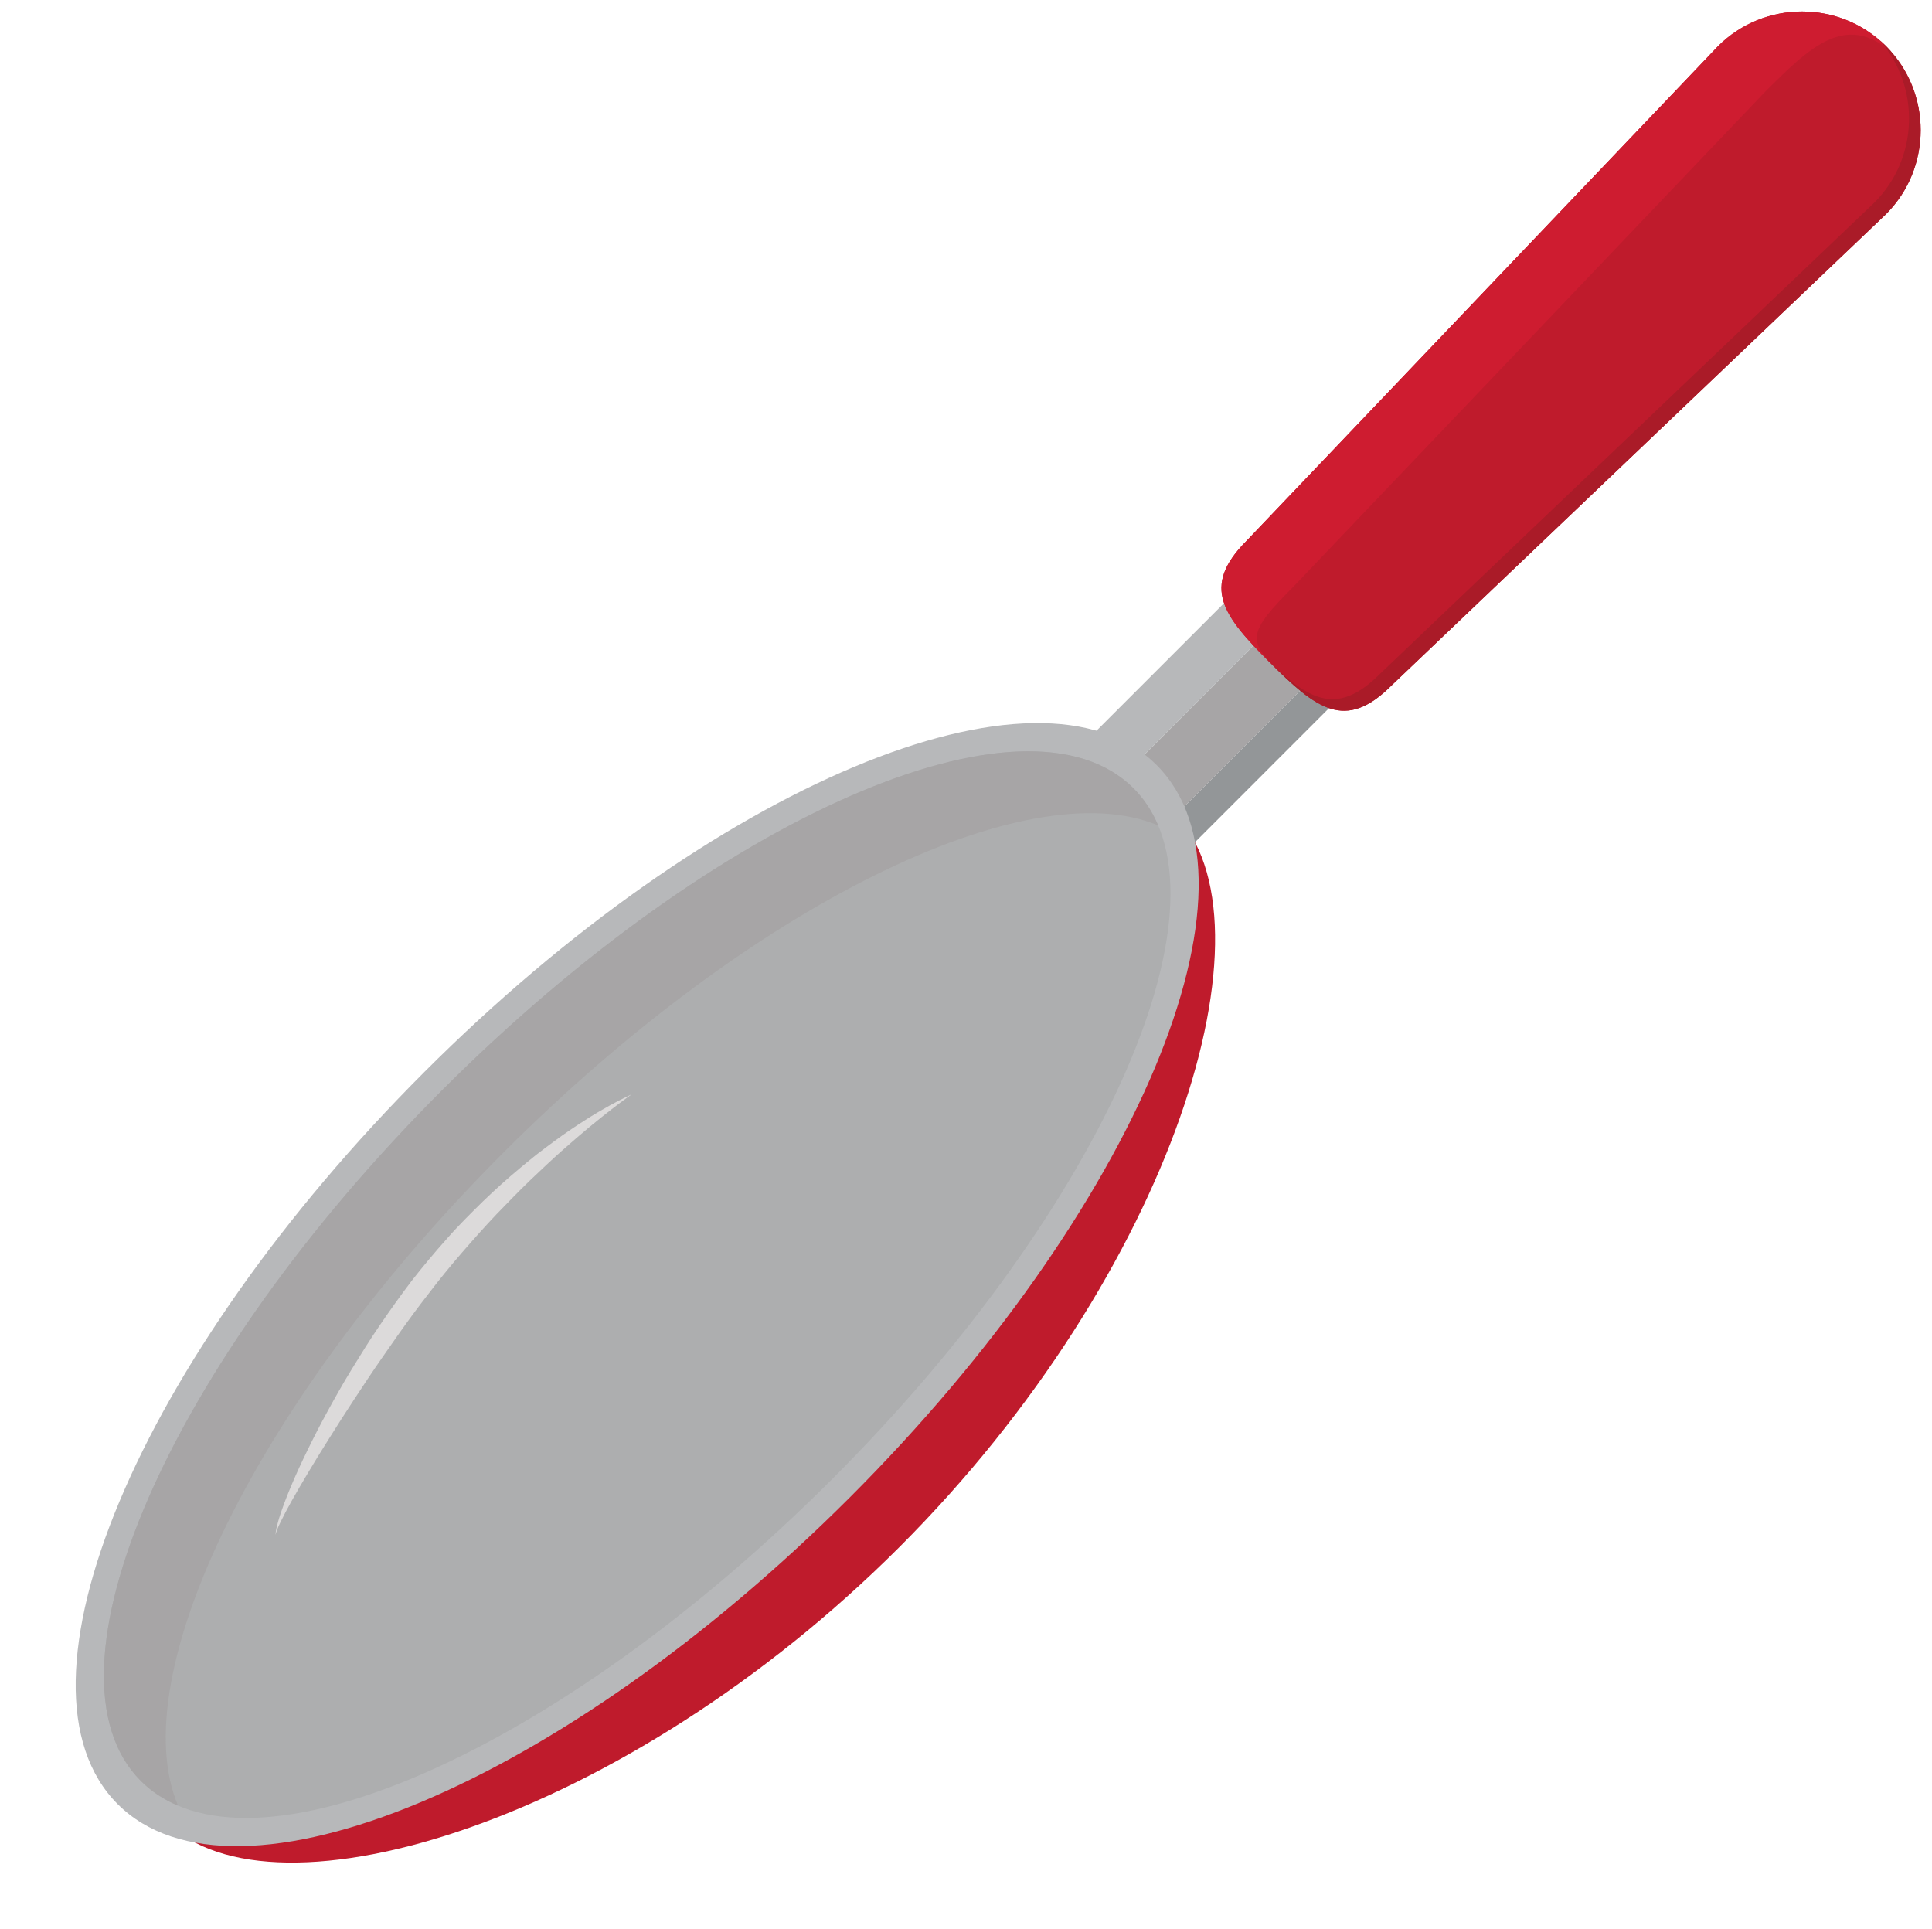
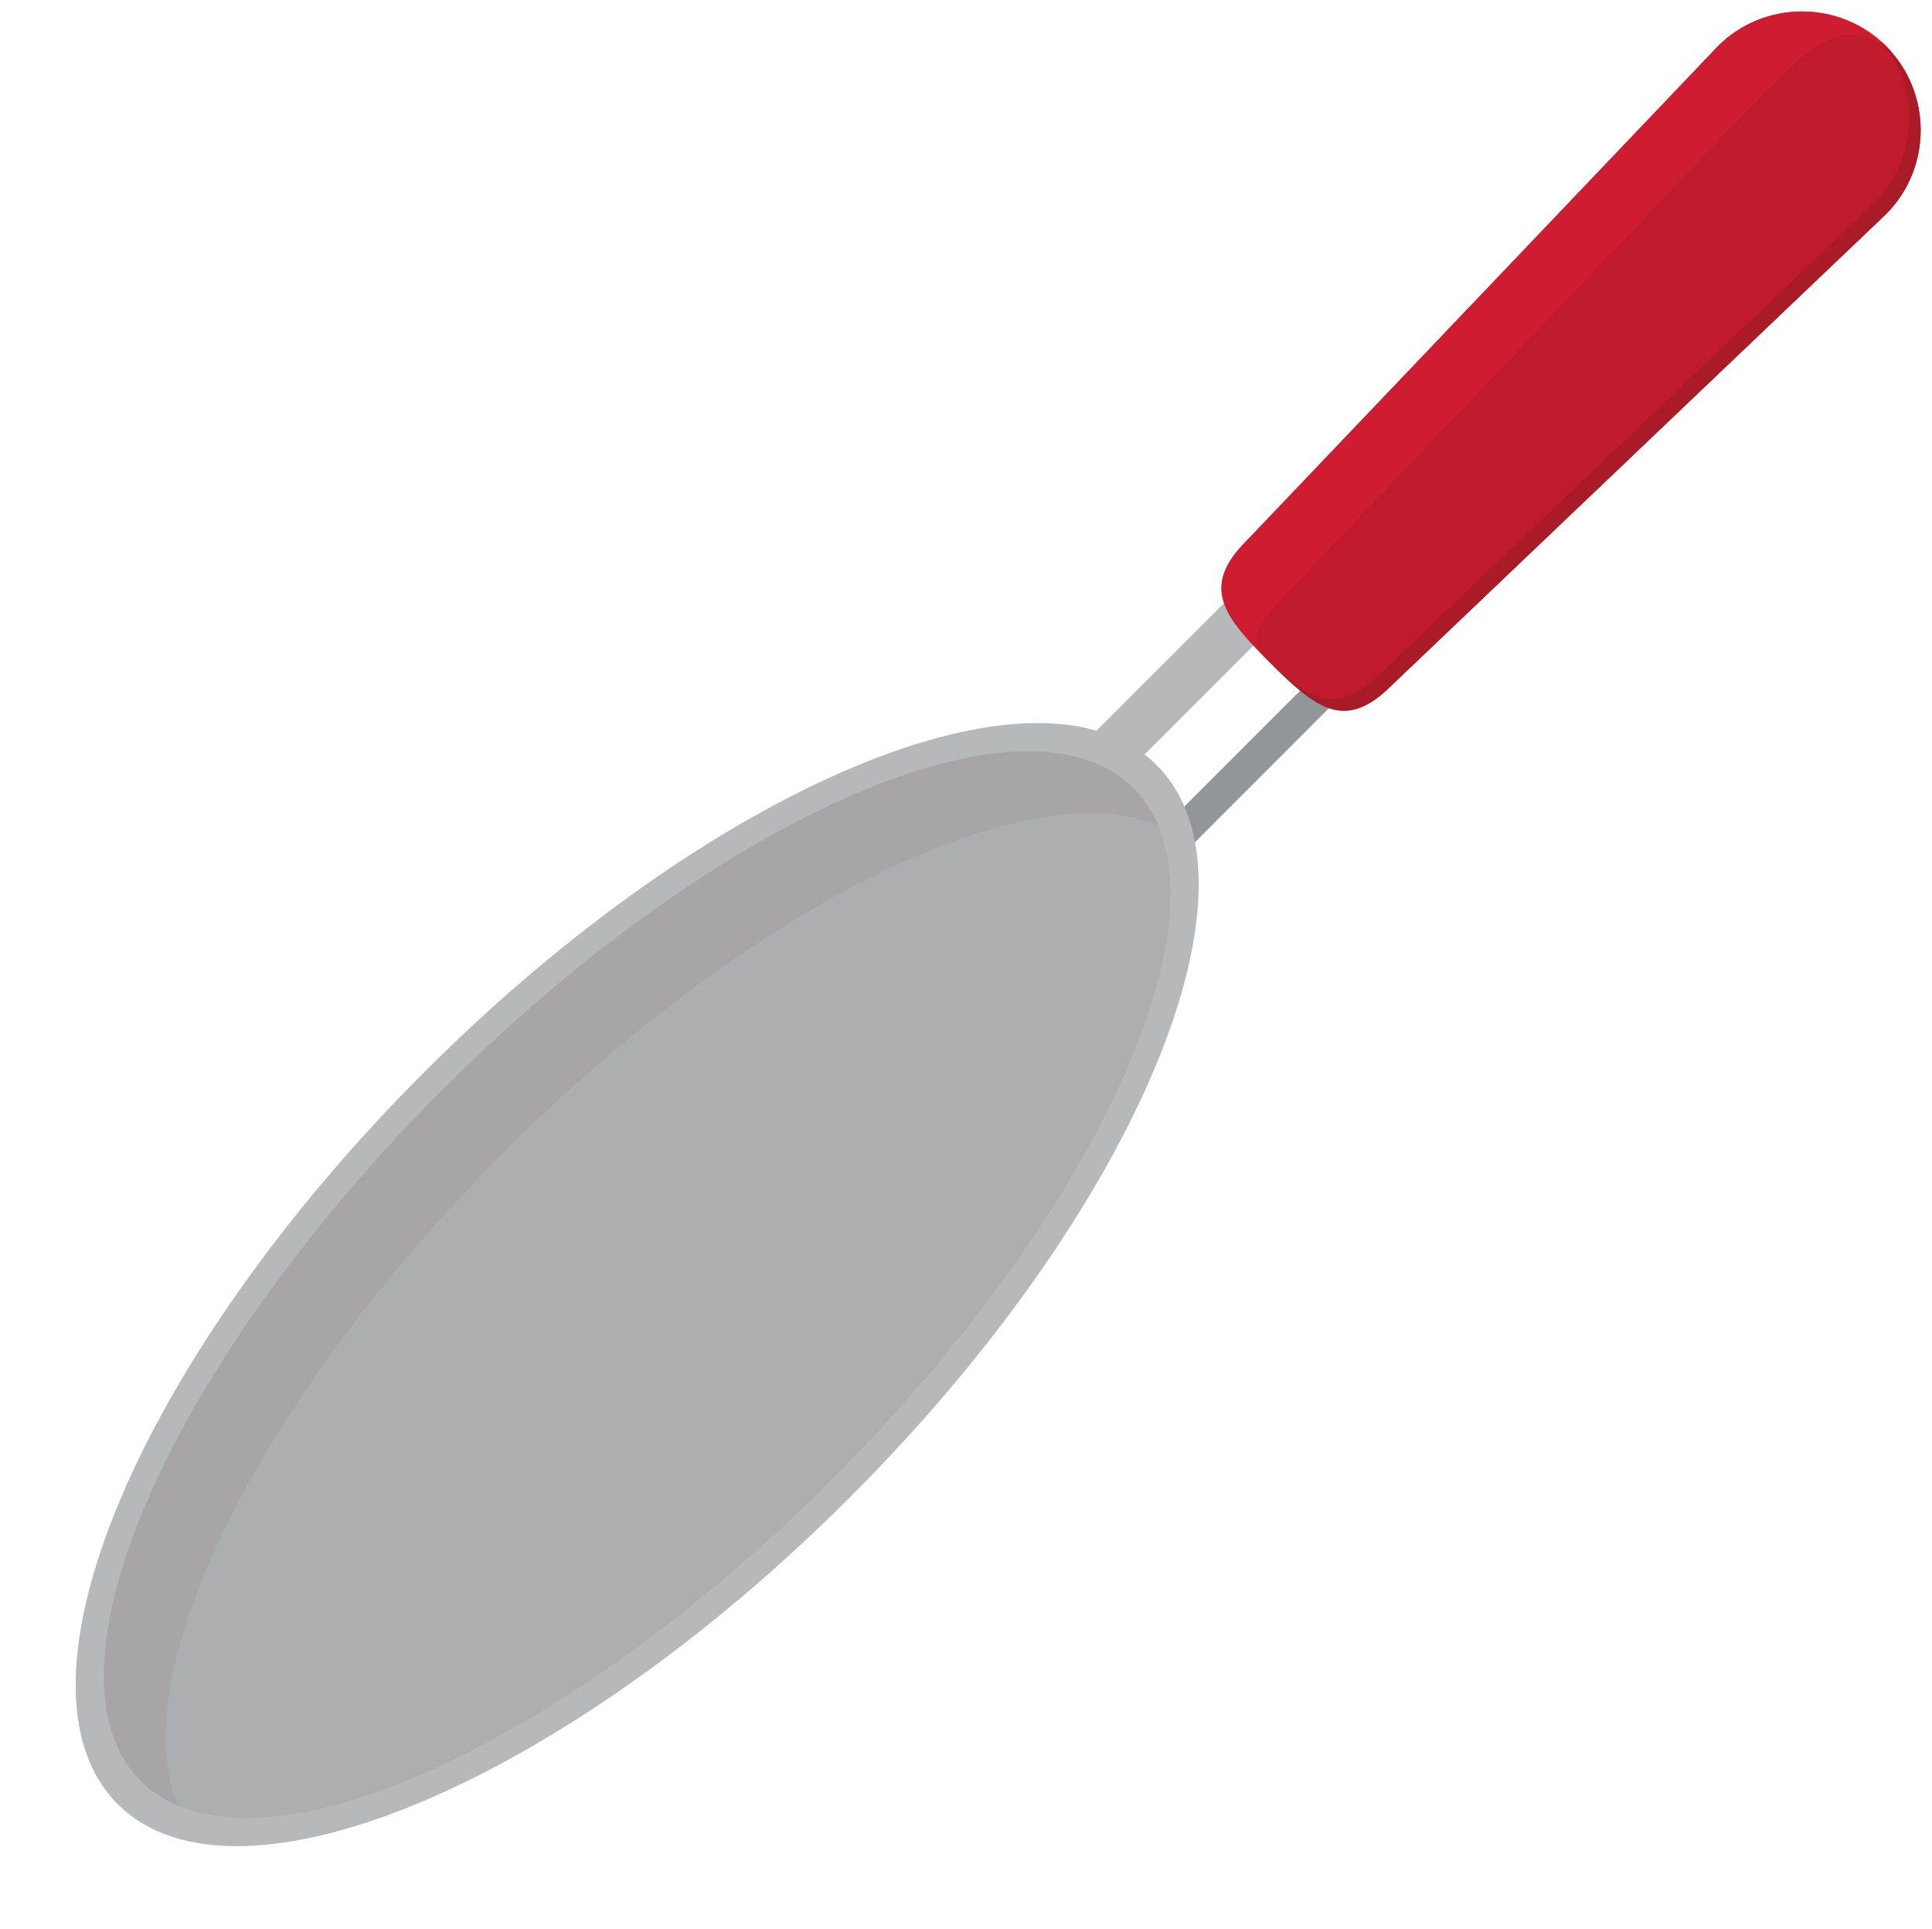
<svg xmlns="http://www.w3.org/2000/svg" height="353.2" preserveAspectRatio="xMidYMid meet" version="1.0" viewBox="114.9 126.1 353.7 353.2" width="353.7" zoomAndPan="magnify">
  <g>
    <g id="change1_1">
-       <path d="M 312.461 276.203 C 314.824 279.48 317.934 282.148 321.535 283.926 L 356.172 249.289 L 347.77 240.891 L 312.461 276.203" fill="#a7a5a6" />
-     </g>
+       </g>
    <g id="change2_1">
      <path d="M 327.938 286.016 L 360.414 253.535 L 356.172 249.289 L 321.535 283.926 C 323.531 284.91 325.68 285.621 327.938 286.016" fill="#939698" />
    </g>
    <g id="change3_1">
      <path d="M 347.77 240.891 L 341.195 234.312 L 308.316 267.191 C 309.125 270.496 310.547 273.551 312.461 276.203 L 347.77 240.891" fill="#b7b8ba" />
    </g>
    <g id="change4_1">
      <path d="M 460.184 134.547 C 468.641 143.004 468.641 156.848 460.184 165.305 L 369.633 251.609 C 361.176 260.066 355.824 255.824 347.363 247.363 C 338.906 238.906 334.66 233.555 343.121 225.098 L 429.426 134.547 C 437.883 126.09 451.723 126.09 460.184 134.547" fill="#bf1b2c" />
    </g>
    <g id="change5_1">
      <path d="M 351.609 233.59 L 437.914 143.039 C 446.016 134.938 452.684 128.23 461.203 135.648 C 460.875 135.273 460.539 134.902 460.184 134.547 C 451.723 126.09 437.883 126.09 429.426 134.547 L 343.121 225.098 C 334.66 233.555 338.906 238.906 347.363 247.363 C 347.727 247.727 348.082 248.074 348.43 248.422 C 343.328 243.328 343.512 241.684 351.609 233.59" fill="#ce1c30" />
    </g>
    <g id="change6_1">
      <path d="M 458.059 163.184 L 367.508 249.488 C 359.41 257.586 354.16 254.035 346.309 246.301 C 346.652 246.648 347.004 247.004 347.363 247.363 C 355.824 255.824 361.176 260.066 369.633 251.609 L 460.184 165.305 C 468.641 156.848 468.641 143.004 460.184 134.547 C 459.824 134.191 459.453 133.855 459.078 133.527 C 466.496 142.047 466.16 155.082 458.059 163.184" fill="#aa1b28" />
    </g>
    <g id="change4_2">
-       <path d="M 329.84 275 C 349.531 294.688 329.762 359.113 279.578 409.301 C 229.395 459.484 164.969 479.25 145.277 459.562 C 125.59 439.871 151.727 381.812 201.91 331.629 C 252.094 281.445 310.152 255.309 329.84 275" fill="#bf1b2c" />
-     </g>
+       </g>
    <g id="change3_2">
      <path d="M 326.656 266.164 C 348.164 287.676 323.02 347.691 270.496 400.215 C 217.969 452.742 157.953 477.887 136.445 456.379 C 114.938 434.871 140.082 374.852 192.605 322.328 C 245.133 269.801 305.148 244.656 326.656 266.164" fill="#b7b8ba" />
    </g>
    <g id="change7_1">
      <path d="M 322.418 270.406 C 342.105 290.098 317.387 346.738 267.203 396.922 C 217.02 447.105 160.375 471.828 140.688 452.137 C 120.996 432.449 145.719 375.805 195.902 325.621 C 246.086 275.438 302.727 250.719 322.418 270.406" fill="#adaeaf" />
    </g>
    <g id="change1_2">
      <path d="M 207.223 336.941 C 252.496 291.668 303.02 267.125 326.934 277.211 C 325.84 274.617 324.344 272.332 322.418 270.406 C 302.727 250.719 246.086 275.438 195.902 325.621 C 145.719 375.805 120.996 432.449 140.688 452.137 C 142.613 454.062 144.898 455.559 147.492 456.652 C 137.406 432.742 161.949 382.215 207.223 336.941" fill="#a7a5a6" />
    </g>
    <g id="change8_1">
-       <path d="M 165.336 407.086 C 165.336 407.086 165.344 406.676 165.504 405.902 C 165.672 405.145 165.965 404.031 166.449 402.66 C 167.402 399.914 168.992 396.074 171.18 391.613 C 172.266 389.379 173.484 386.977 174.859 384.484 C 176.227 381.984 177.691 379.363 179.32 376.715 C 180.949 374.066 182.629 371.324 184.484 368.633 C 186.324 365.934 188.254 363.227 190.27 360.574 C 191.305 359.258 192.328 357.969 193.422 356.68 C 194.48 355.426 195.523 354.18 196.645 352.949 C 198.812 350.453 201.113 348.207 203.336 346.012 C 205.578 343.84 207.832 341.832 210.027 340 C 211.113 339.074 212.199 338.207 213.25 337.367 C 214.328 336.562 215.344 335.758 216.359 335.031 C 218.359 333.547 220.262 332.281 221.969 331.195 C 223.664 330.094 225.199 329.219 226.465 328.508 C 227.73 327.805 228.75 327.297 229.449 326.961 C 230.148 326.621 230.52 326.441 230.52 326.441 C 230.52 326.441 230.188 326.684 229.559 327.141 C 228.926 327.582 228.035 328.293 226.887 329.156 C 225.746 330.035 224.387 331.129 222.844 332.395 C 221.305 333.672 219.598 335.141 217.762 336.77 C 215.93 338.402 213.992 340.219 211.969 342.156 C 209.941 344.098 207.895 346.23 205.766 348.422 C 203.668 350.633 201.562 353.008 199.48 355.406 C 198.434 356.59 197.398 357.863 196.355 359.129 C 195.34 360.355 194.34 361.66 193.352 362.945 C 191.344 365.508 189.414 368.141 187.566 370.77 C 185.73 373.41 183.895 375.992 182.203 378.551 C 180.516 381.113 178.863 383.582 177.352 385.957 C 175.848 388.336 174.418 390.586 173.129 392.684 C 170.566 396.883 168.492 400.426 167.156 402.965 C 166.5 404.242 165.992 405.25 165.703 405.965 C 165.422 406.672 165.336 407.086 165.336 407.086" fill="#dcdada" />
-     </g>
+       </g>
  </g>
</svg>